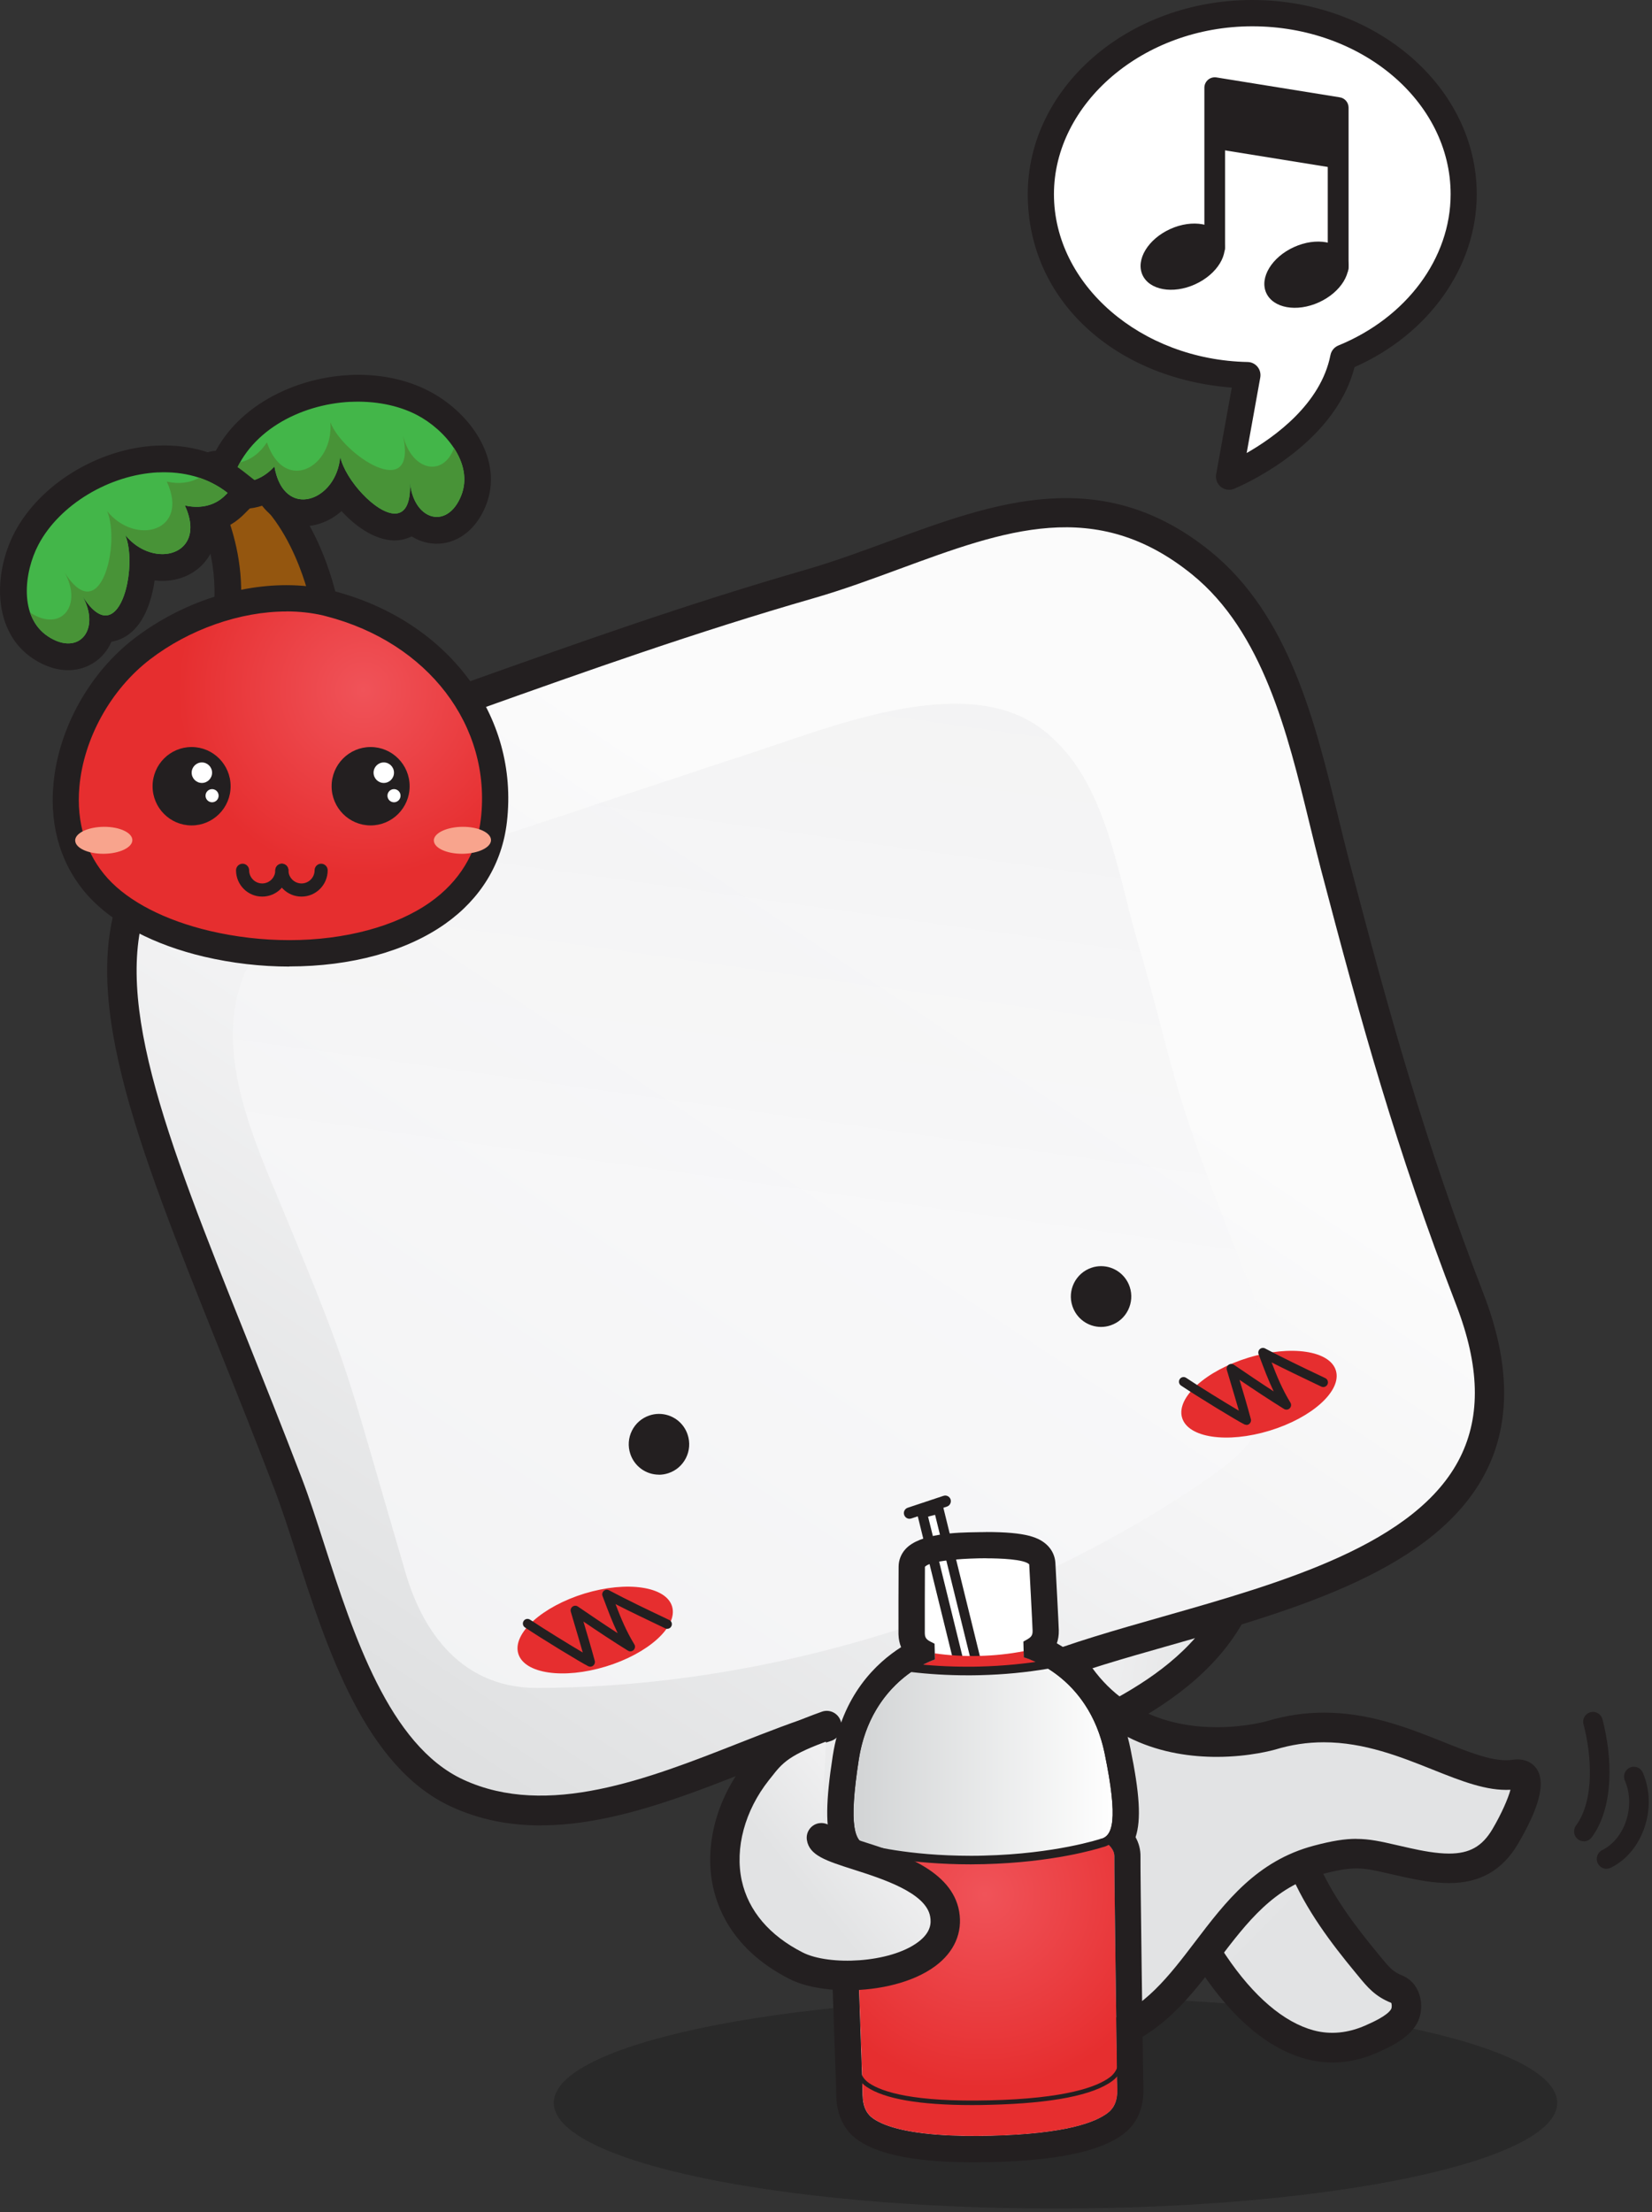
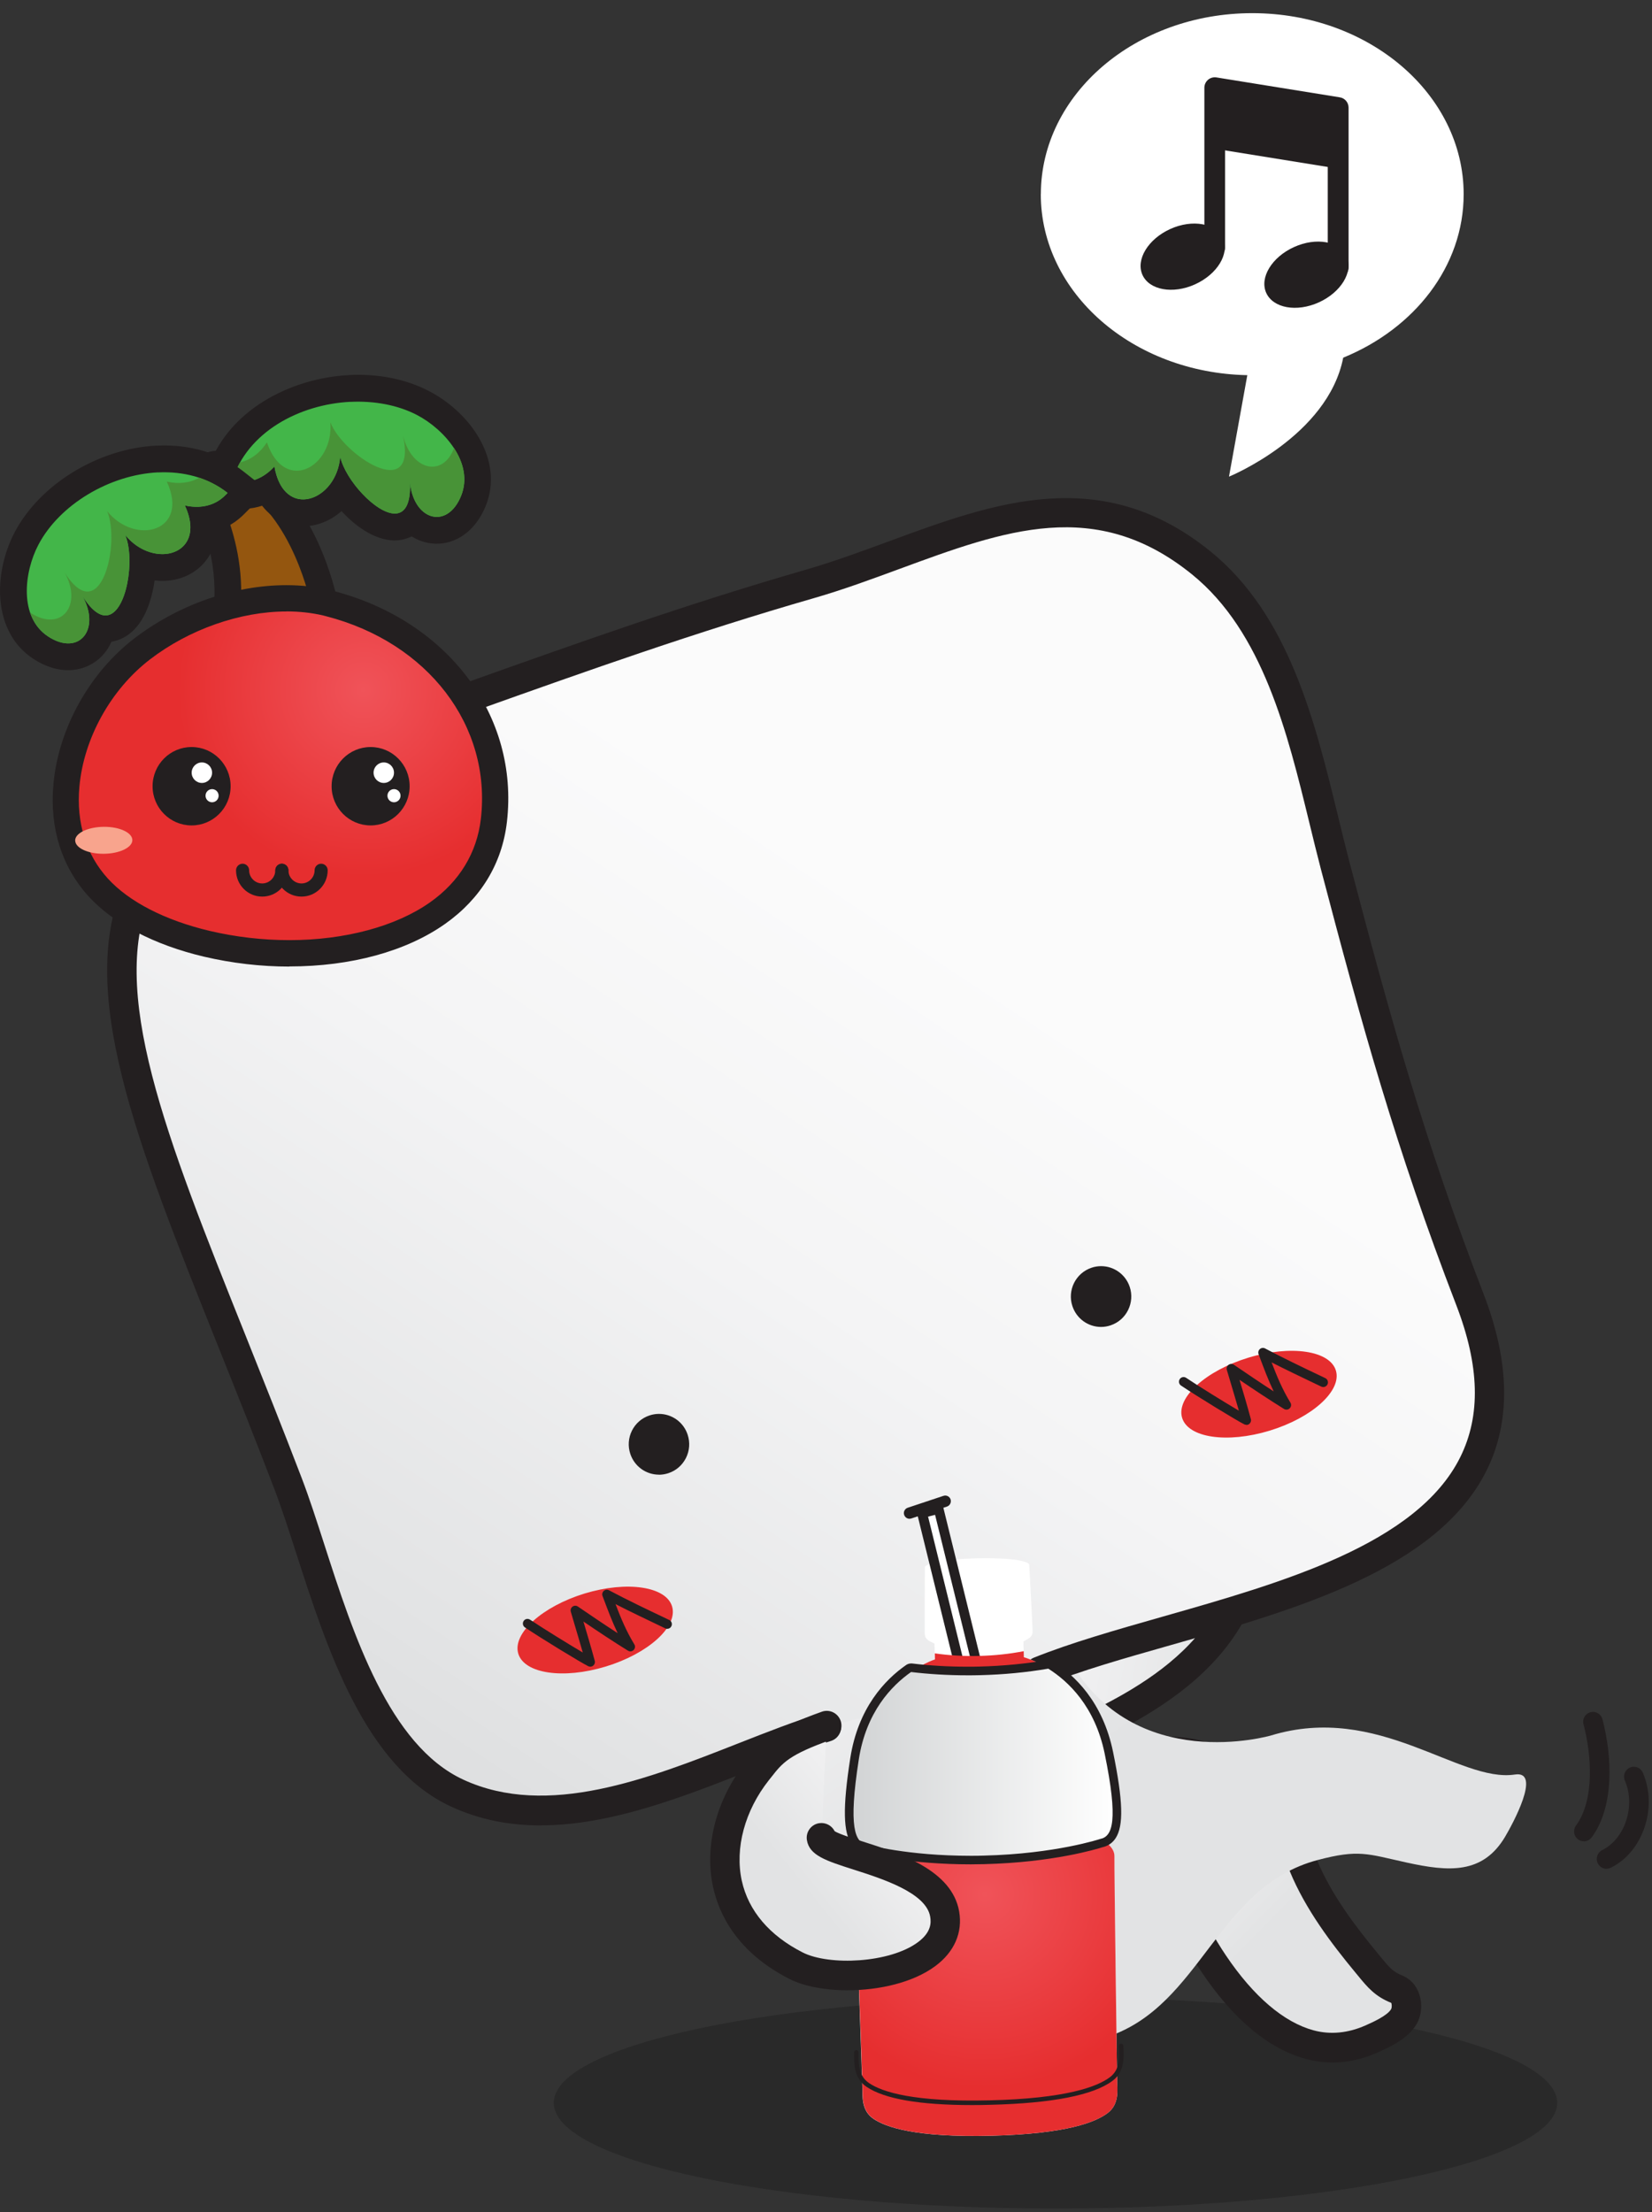
<svg xmlns="http://www.w3.org/2000/svg" width="449" height="601" viewBox="0 0 449 601" fill="none">
  <rect x="0" y="0" width="449" height="601" fill="#333333" stroke="none" />
  <path d="M150.512 571.287C150.512 587.154 211.554 600.001 286.882 600.001C362.21 600.001 423.233 587.136 423.233 571.287C423.233 555.437 362.192 542.572 286.882 542.572C211.572 542.572 150.512 555.437 150.512 571.287Z" fill="black" fill-opacity="0.2" />
  <path d="M284.035 475.493C300.367 466.559 349.079 451.621 339.01 401.822L265.71 449.977C265.71 449.977 271.67 472.098 284.035 475.511" fill="url(#paint0_linear_207_105)" />
  <path d="M284.533 479.802L285.956 479.033C287.967 477.925 290.546 476.71 293.518 475.299C314.066 465.578 352.318 447.478 342.924 401.02L341.75 395.213L261.084 448.21L261.849 451.034C262.525 453.517 268.823 475.478 282.985 479.391L284.551 479.82L284.533 479.802ZM336.003 408.578C339.864 444.476 308.943 459.092 290.102 468.009C287.718 469.134 285.583 470.135 283.732 471.1C277.31 468.151 272.542 457.716 270.425 451.659L336.003 408.578Z" fill="#231F20" />
  <path d="M308.658 476.925C330.398 471.779 345.557 485.769 354.256 506.854C358.259 516.557 364.771 525.259 371.407 533.281C374.183 536.623 375.73 538.892 379.573 540.411C382.473 541.554 382.847 545.664 381.566 547.88C379.894 550.774 375.553 552.722 372.653 554.009C367.422 556.332 361.604 557.011 356.018 555.51C344.952 552.543 336.074 542.716 329.9 533.532C326.698 528.779 323.869 523.632 321.752 518.29" fill="url(#paint1_linear_207_105)" />
  <path d="M362.121 560.335C366.177 560.335 370.287 559.442 374.272 557.673C377.403 556.279 382.67 553.956 385.018 549.882C386.388 547.524 386.655 544.379 385.712 541.681C384.893 539.304 383.221 537.518 381.033 536.66C378.56 535.677 377.475 534.355 375.304 531.71L374.468 530.692C368.49 523.455 361.854 514.789 357.94 505.301C347.229 479.338 329.403 467.867 307.715 472.995C305.562 473.513 304.228 475.675 304.744 477.837C305.26 479.999 307.413 481.322 309.566 480.821C321.877 477.909 338.974 480.321 350.556 508.374C354.88 518.845 361.978 528.137 368.33 535.82L369.13 536.785C371.586 539.787 373.703 542.36 378.097 544.111C378.293 544.325 378.346 545.38 378.097 545.826C377.048 547.631 372.991 549.436 371.034 550.293C366.391 552.348 361.551 552.813 357.05 551.598C348.937 549.418 340.7 542.378 333.21 531.264C329.954 526.439 327.357 521.561 325.471 516.79C324.652 514.718 322.322 513.717 320.276 514.539C318.212 515.361 317.216 517.702 318.034 519.756C320.133 525.063 323.016 530.46 326.592 535.766C335.292 548.703 344.863 556.655 354.986 559.371C357.317 559.996 359.719 560.318 362.121 560.318V560.335Z" fill="#231F20" />
  <path d="M216.019 506.39C238.08 529.976 262.757 566.231 301.203 553.276C326.592 544.717 330.737 512.554 358.135 505.318C369.326 502.369 371.568 503.638 382.278 505.997C393.753 508.516 403.005 509.231 409.089 498.974C410.94 495.847 419.159 480.945 411.74 482.089C396.511 484.412 374.752 462.577 345.468 471.475C345.468 471.475 308.231 482.41 290.529 450.694C272.826 418.978 241.016 430.324 226.676 437.454C212.336 444.583 212.817 503.013 216.019 506.426V506.39Z" fill="url(#paint2_linear_207_105)" />
-   <path d="M285.316 560.012C290.921 560.012 296.703 559.029 302.467 557.081C315.864 552.561 323.674 542.286 331.236 532.352C338.957 522.202 346.269 512.607 359.15 509.194C363.366 508.086 366.195 507.604 368.633 507.604C371.337 507.604 373.774 508.158 377.813 509.087C378.916 509.337 380.108 509.605 381.424 509.909C385.214 510.731 389.662 511.589 393.843 511.589C402.205 511.589 408.307 508.122 412.523 501.011C418.199 491.415 420.014 484.679 417.914 480.98C416.829 479.068 414.854 477.978 412.488 477.978C412.079 477.978 411.616 478.014 411.136 478.085C410.584 478.175 409.979 478.211 409.357 478.211C404.731 478.211 399.002 475.923 392.384 473.279C382.99 469.526 372.351 465.274 359.826 465.274C354.595 465.274 349.365 466.06 344.312 467.597C344.312 467.597 338.53 469.241 330.72 469.241C319.209 469.241 303.499 465.667 294.034 448.692C285.548 433.486 272.56 425.445 256.477 425.445C244.308 425.445 232.601 430.002 224.915 433.826C219.115 436.702 215.077 444.832 212.604 458.663C209.757 474.44 208.832 504.566 213.12 509.159C215.966 512.214 218.831 515.43 221.873 518.861C239.006 538.159 258.434 560.048 285.352 560.048L285.316 560.012ZM368.633 499.563C365.466 499.563 362.014 500.117 357.104 501.421C341.572 505.531 333.086 516.681 324.866 527.474C317.714 536.872 310.971 545.735 299.905 549.469C294.959 551.131 290.049 551.989 285.299 551.989C261.974 551.989 243.827 531.548 227.797 513.501C224.844 510.177 222.069 507.05 219.258 504.03C218.315 501.046 217.496 487.359 218.884 471.974C220.699 451.765 225.004 442.742 228.438 441.044C235.359 437.596 245.838 433.504 256.441 433.504C269.642 433.504 279.926 439.937 287.007 452.641C298.375 473.029 317.038 477.299 330.684 477.299C339.704 477.299 346.287 475.387 346.572 475.316C350.966 473.976 355.289 473.332 359.808 473.332C370.803 473.332 380.695 477.281 389.413 480.766C397.276 483.911 404.108 486.591 410.531 486.233C409.89 488.61 408.111 492.737 405.638 496.919C402.845 501.636 399.411 503.566 393.843 503.566C390.409 503.566 386.495 502.815 383.132 502.065C381.834 501.779 380.677 501.511 379.592 501.261C375.322 500.278 372.244 499.581 368.633 499.581V499.563Z" fill="#231F20" />
  <path d="M224.613 469.152C194.403 478.426 156.206 501.851 124.306 487.163C96.89 474.548 88.137 428.77 78.245 402.914C35.581 291.451 -1.531 234.076 88.457 203.164C133.54 187.672 174.264 171.859 220.076 158.654C257.153 147.969 291.188 124.329 326.503 152.918C350.237 172.145 355.538 207.059 362.868 234.97C374.326 278.568 383.382 311.107 399.589 353.151C428.678 428.68 330.435 434.773 282.559 454.071" fill="url(#paint3_linear_207_105)" />
  <path d="M146.954 495.901C165.955 495.901 185.579 488.2 203.53 481.142C211.376 478.051 218.795 475.138 225.787 472.994C227.904 472.351 229.096 470.099 228.438 467.973C227.797 465.847 225.555 464.65 223.438 465.311C216.162 467.544 208.6 470.51 200.594 473.655C176.309 483.197 148.786 494.025 125.96 483.501C105.767 474.209 96 443.94 88.154 419.621C86.037 413.064 84.044 406.863 81.963 401.449C76.768 387.887 71.733 375.326 66.876 363.157C44.975 308.445 29.158 268.92 41.399 242.082C48.23 227.108 63.584 215.94 89.737 206.952C103.223 202.324 116.46 197.607 129.269 193.051C160.066 182.08 189.155 171.734 221.161 162.514C229.114 160.227 236.942 157.332 244.521 154.545C273.147 144.002 297.859 134.907 323.976 156.045C343.244 171.645 349.934 199.18 355.858 223.481C356.89 227.751 357.922 231.932 358.972 235.988C370.091 278.283 379.236 311.554 395.817 354.599C402.151 371.055 402.507 384.564 396.885 395.874C385.125 419.55 348.386 429.985 315.988 439.205C303.196 442.85 291.116 446.281 281.011 450.337C278.965 451.159 277.968 453.5 278.787 455.573C279.605 457.627 281.936 458.628 283.999 457.806C293.696 453.893 305.58 450.516 318.176 446.942C352.175 437.275 390.711 426.322 404.054 399.466C410.637 386.208 410.388 370.144 403.289 351.704C386.85 309.052 377.759 275.996 366.711 233.951C365.661 229.949 364.647 225.804 363.633 221.587C357.406 196.053 350.361 167.106 328.993 149.792C299.353 125.794 270.069 136.587 241.763 147.004C234.326 149.738 226.623 152.579 218.955 154.795C186.717 164.086 157.522 174.486 126.601 185.493C113.809 190.049 100.59 194.748 87.158 199.376C58.781 209.132 41.932 221.64 34.122 238.758C20.441 268.741 36.809 309.606 59.457 366.177C64.314 378.31 69.331 390.853 74.508 404.362C76.501 409.562 78.475 415.655 80.557 422.123C88.883 447.943 99.256 480.07 122.651 490.827C130.515 494.454 138.681 495.919 146.972 495.919L146.954 495.901Z" fill="#231F20" />
  <g opacity="0.74">
-     <path d="M220.84 449.265C196.092 455.305 170.811 458.503 146.099 458.575C123.647 458.628 114.146 440.617 110.285 427.502C93.455 370.359 96.213 375.38 77.283 329.619C69.419 310.607 58.335 287.217 65.754 266.347C74.507 241.707 111.424 234.917 132.613 228.216C143.875 224.642 191.52 208.632 202.782 205.041C223.953 198.287 261.066 182.402 282.344 197.483C300.384 210.276 303.373 236.132 309.191 255.876C318.958 289.129 317.179 292.149 334.935 337.213C344.4 361.264 355.181 382.67 330.985 399.788C298.587 422.731 260.372 439.617 220.822 449.265H220.84Z" fill="url(#paint4_linear_207_105)" />
-   </g>
+     </g>
  <path d="M175.509 393.584C176.167 395.567 178.302 396.639 180.277 395.978C182.252 395.317 183.319 393.173 182.661 391.189C182.003 389.206 179.868 388.134 177.893 388.795C175.918 389.456 174.851 391.6 175.509 393.584Z" fill="#231F20" />
  <path d="M179.085 400.645C179.957 400.645 180.828 400.502 181.682 400.217C183.782 399.52 185.454 398.054 186.45 396.071C187.429 394.106 187.589 391.854 186.895 389.764C185.792 386.386 182.643 384.117 179.103 384.117C178.213 384.117 177.341 384.26 176.505 384.546C174.423 385.243 172.733 386.708 171.755 388.674C170.776 390.639 170.616 392.891 171.31 394.981C172.431 398.358 175.562 400.628 179.103 400.628L179.085 400.645ZM179.085 391.711C179.423 391.711 179.654 391.944 179.725 392.176C179.779 392.337 179.761 392.533 179.69 392.694C179.618 392.855 179.458 392.98 179.298 393.034C178.96 393.141 178.533 392.873 178.444 392.587C178.391 392.426 178.409 392.229 178.48 392.069C178.551 391.908 178.711 391.783 178.871 391.729C178.942 391.711 179.014 391.693 179.085 391.693V391.711Z" fill="#231F20" />
  <path d="M295.671 353.437C296.329 355.421 298.464 356.493 300.439 355.831C302.413 355.17 303.481 353.026 302.823 351.043C302.164 349.059 300.029 347.987 298.055 348.648C296.08 349.31 295.012 351.454 295.671 353.437Z" fill="#231F20" />
  <path d="M299.246 360.493C300.136 360.493 301.008 360.35 301.844 360.064C303.926 359.367 305.616 357.902 306.594 355.936C307.573 353.971 307.751 351.719 307.057 349.629C305.936 346.252 302.805 343.982 299.264 343.982C298.375 343.982 297.503 344.125 296.667 344.411C292.361 345.859 290.031 350.54 291.472 354.846C292.593 358.223 295.724 360.493 299.264 360.493H299.246ZM299.246 351.559C299.584 351.559 299.816 351.791 299.887 352.023C300.011 352.381 299.816 352.756 299.46 352.881C299.069 353.006 298.695 352.738 298.606 352.452C298.553 352.291 298.57 352.095 298.642 351.934C298.713 351.773 298.873 351.648 299.033 351.594C299.086 351.576 299.175 351.559 299.246 351.559Z" fill="#231F20" />
  <path d="M247.207 412.599C247.367 412.599 247.527 412.581 247.688 412.527L257.384 409.293C258.184 409.025 258.611 408.15 258.362 407.345C258.095 406.541 257.224 406.113 256.423 406.381L246.709 409.615C245.908 409.883 245.464 410.758 245.748 411.562C245.962 412.206 246.567 412.617 247.207 412.617V412.599Z" fill="#231F20" />
  <path d="M321.272 385.135C322.873 390.621 333.512 392.194 345.076 388.673C356.623 385.153 364.682 377.863 363.099 372.395C361.515 366.928 350.876 365.337 339.312 368.84C327.765 372.36 319.688 379.65 321.272 385.135Z" fill="#E62E2F" />
  <path d="M140.851 449.21C142.452 454.695 153.092 456.268 164.656 452.748C176.202 449.228 184.262 441.937 182.678 436.47C181.095 431.002 170.456 429.412 158.892 432.914C147.363 436.452 139.268 443.742 140.851 449.21Z" fill="#E62E2F" />
  <path d="M338.76 387.12C339.045 387.12 339.33 387.03 339.561 386.834C339.935 386.512 340.113 386.012 339.97 385.529C338.992 381.884 337.8 377.882 336.892 374.862C340.895 377.578 345.023 380.312 348.99 382.778C349.489 383.081 350.129 383.01 350.538 382.599C350.947 382.188 351.036 381.545 350.716 381.044C348.546 377.489 347.087 373.986 345.61 370.127C349.649 372.182 353.687 374.111 357.619 375.988L359.114 376.702C359.736 377.006 360.501 376.738 360.804 376.095C361.106 375.469 360.839 374.701 360.199 374.397L358.704 373.683C353.83 371.36 348.795 368.965 343.849 366.339C343.386 366.089 342.817 366.16 342.425 366.5C342.034 366.857 341.892 367.411 342.07 367.893L342.301 368.519C343.564 371.896 344.721 374.969 346.179 378.007C342.568 375.666 338.885 373.164 335.362 370.77C334.918 370.466 334.348 370.484 333.921 370.788C333.494 371.092 333.299 371.646 333.441 372.164C333.619 372.825 333.957 373.915 334.366 375.273C335.042 377.524 335.896 380.401 336.714 383.242C332.765 380.919 325.755 376.595 322.393 374.326C321.805 373.933 321.023 374.094 320.649 374.665C320.258 375.255 320.418 376.041 320.987 376.416C325.559 379.49 336.181 385.958 338.191 386.959C338.369 387.048 338.565 387.084 338.743 387.084L338.76 387.12Z" fill="#231F20" />
  <path d="M160.439 452.785C160.724 452.785 161.009 452.696 161.24 452.499C161.613 452.178 161.791 451.677 161.649 451.195C160.67 447.567 159.461 443.529 158.571 440.527C162.539 443.225 166.648 445.959 170.669 448.443C171.167 448.747 171.808 448.675 172.217 448.264C172.626 447.853 172.715 447.21 172.395 446.71C170.224 443.154 168.765 439.652 167.289 435.792C171.541 437.972 175.811 439.991 179.956 441.975L180.81 442.386C181.433 442.689 182.198 442.421 182.482 441.778C182.785 441.153 182.518 440.384 181.878 440.098L181.024 439.688C175.935 437.275 170.687 434.774 165.527 432.04C165.065 431.79 164.496 431.861 164.104 432.201C163.713 432.558 163.57 433.112 163.766 433.594L163.98 434.166C165.261 437.561 166.417 440.652 167.876 443.69C164.229 441.331 160.564 438.848 157.059 436.453C156.614 436.15 156.045 436.167 155.618 436.471C155.191 436.775 154.995 437.329 155.137 437.847C155.333 438.526 155.671 439.67 156.098 441.117C156.756 443.333 157.593 446.138 158.393 448.943C154.426 446.603 147.416 442.278 144.071 440.027C143.484 439.634 142.701 439.795 142.328 440.367C141.936 440.956 142.096 441.742 142.666 442.118C147.203 445.173 157.824 451.641 159.87 452.66C160.048 452.749 160.243 452.785 160.421 452.785H160.439Z" fill="#231F20" />
  <path d="M232.139 506.053C231.925 503.14 235.715 501.157 235.715 501.157C232.299 500.656 230.538 496.404 233.384 478.071C236.765 456.236 254.093 450.822 254.093 450.822L253.986 446.533C252.189 445.64 251.389 445.336 251.336 443.746C251.3 442.137 251.371 425.645 251.371 425.645C253.239 423.554 265.497 423.358 265.497 423.358C265.497 423.358 277.755 422.965 279.73 424.948C279.73 424.948 280.62 441.423 280.655 443.031C280.691 444.639 279.908 444.961 278.147 445.943L278.254 450.232C278.254 450.232 295.814 454.788 300.261 476.427C303.997 494.599 302.432 498.941 299.052 499.602C299.052 499.602 302.948 501.407 302.877 504.319C302.805 507.232 303.553 562.945 303.624 565.411C303.695 567.877 304.211 571.683 301.026 574.077C297.824 576.472 290.067 579.724 269.34 580.224C248.631 580.724 240.714 577.865 237.405 575.632C234.096 573.398 234.452 569.592 234.381 567.109C234.327 564.643 232.388 508.947 232.157 506.053H232.139Z" fill="white" />
  <path d="M287.984 562.833L292.485 561.69L255.106 409.916L250.605 411.06L287.984 562.833Z" fill="white" />
  <path d="M287.985 564.175C288.092 564.175 288.199 564.175 288.305 564.139L292.807 562.995C293.518 562.817 293.945 562.084 293.767 561.369L256.388 409.578C256.299 409.238 256.086 408.934 255.783 408.756C255.481 408.577 255.107 408.523 254.769 408.613L250.268 409.756C249.556 409.935 249.129 410.668 249.307 411.382L286.669 563.156C286.758 563.496 286.971 563.799 287.273 563.978C287.487 564.103 287.718 564.175 287.967 564.175H287.985ZM290.867 560.726L288.964 561.208L252.243 412.026L254.146 411.543L290.885 560.726H290.867Z" fill="#231F20" />
  <g style="mix-blend-mode:multiply">
    <path d="M235.732 501.153C232.316 500.652 230.555 496.4 233.401 478.067C236.782 456.232 254.11 450.818 254.11 450.818L254.075 449.174C257.882 449.728 261.938 449.978 266.173 449.871C270.407 449.763 274.446 449.317 278.235 448.584L278.271 450.228C278.271 450.228 295.831 454.784 300.278 476.423C304.015 494.595 302.467 498.937 299.069 499.598C299.069 499.598 302.965 501.403 302.894 504.315C302.823 507.228 303.57 562.941 303.641 565.407C303.712 567.873 304.228 571.661 301.043 574.073C297.841 576.468 290.084 579.72 269.375 580.22C248.666 580.72 240.749 577.861 237.44 575.628C234.131 573.394 234.487 569.588 234.415 567.105C234.362 564.639 232.423 508.943 232.191 506.049C231.978 503.136 235.768 501.153 235.768 501.153H235.732Z" fill="url(#paint5_radial_207_105)" />
  </g>
  <path d="M264.18 571.893C265.764 571.893 267.418 571.875 269.108 571.822C285.957 571.411 297.165 569.213 302.378 565.3C305.616 562.87 305.456 559.26 305.349 556.616L305.314 555.794C305.314 555.454 305.029 555.168 304.691 555.204C304.353 555.204 304.104 555.49 304.104 555.83L304.139 556.669C304.246 559.171 304.371 562.28 301.649 564.335C298.197 566.926 289.746 570.106 269.055 570.607C248.364 571.125 239.771 568.337 236.213 565.925C233.384 564.013 233.366 560.904 233.348 558.403V557.563C233.33 557.223 233.099 556.937 232.725 556.973C232.387 556.973 232.138 557.259 232.138 557.599V558.42C232.174 561.065 232.192 564.674 235.536 566.944C240.393 570.231 250.001 571.893 264.145 571.893H264.18Z" fill="#231F20" />
  <path d="M263.825 505.334C265.017 505.334 266.245 505.334 267.508 505.281C286.883 504.798 298.91 500.867 299.408 500.706C300.529 500.492 301.543 499.831 302.237 498.777C304.265 495.721 304.016 488.967 301.383 476.191C298.678 463.004 291.259 455.946 285.495 452.337C285.317 452.212 285.104 452.158 284.89 452.158C284.819 452.158 284.766 452.158 284.694 452.158C278.806 453.159 272.596 453.748 266.245 453.909C265.124 453.945 264.021 453.945 262.918 453.945C257.741 453.945 252.635 453.641 247.742 453.052C247.689 453.052 247.653 453.052 247.6 453.052C247.368 453.052 247.137 453.123 246.941 453.266C241.373 457.143 234.292 464.577 232.228 477.871C230.236 490.754 230.307 497.508 232.477 500.474C233.224 501.493 234.256 502.1 235.537 502.297C235.84 502.386 246.532 505.334 263.79 505.334H263.825Z" fill="url(#paint6_linear_207_105)" />
  <path d="M284.889 453.335C279.072 454.336 272.809 454.943 266.28 455.104C265.159 455.14 264.038 455.14 262.935 455.14C257.598 455.14 252.456 454.818 247.617 454.246C242.333 457.945 235.394 465.11 233.402 478.065C230.555 496.398 232.317 500.65 235.732 501.151C235.732 501.151 246.514 504.17 263.825 504.17C265.017 504.17 266.227 504.17 267.472 504.117C286.9 503.634 299.033 499.596 299.033 499.596C302.414 498.935 303.979 494.593 300.243 476.421C297.61 463.573 290.351 456.748 284.889 453.317M284.889 450.994C285.316 450.994 285.743 451.119 286.117 451.352C292.059 455.068 299.727 462.358 302.521 475.956C305.243 489.232 305.438 496.022 303.197 499.417C302.343 500.704 301.151 501.508 299.638 501.847C298.18 502.312 286.224 505.975 267.525 506.44C266.262 506.475 265.017 506.493 263.807 506.493C247.208 506.493 236.586 503.795 235.216 503.42C233.686 503.152 232.459 502.401 231.551 501.168C229.15 497.899 229.007 491.091 231.089 477.707C233.206 464.002 240.518 456.337 246.283 452.334C246.674 452.066 247.137 451.923 247.599 451.923C247.688 451.923 247.777 451.923 247.884 451.923C252.741 452.513 257.811 452.799 262.935 452.799C264.02 452.799 265.123 452.799 266.227 452.763C272.507 452.602 278.663 452.013 284.498 451.03C284.623 451.012 284.765 450.994 284.889 450.994Z" fill="#231F20" />
-   <path d="M268.023 423.338C266.528 423.338 265.514 423.374 265.514 423.374C265.514 423.374 253.256 423.571 251.388 425.661C251.388 425.661 251.317 442.154 251.352 443.762C251.388 445.37 252.206 445.656 254.003 446.549L254.11 450.838C254.11 450.838 236.799 456.252 233.401 478.087C230.554 496.42 232.316 500.673 235.732 501.173C235.732 501.173 231.924 503.156 232.156 506.069C232.369 508.981 234.326 564.659 234.38 567.125C234.433 569.591 234.095 573.415 237.404 575.648C240.464 577.721 247.403 580.312 264.678 580.312C266.155 580.312 267.702 580.294 269.339 580.258C290.048 579.758 297.823 576.506 301.025 574.112C304.228 571.717 303.694 567.929 303.623 565.445C303.569 562.98 302.804 507.266 302.876 504.354C302.947 501.441 299.051 499.636 299.051 499.636C302.431 498.975 303.996 494.633 300.26 476.461C295.83 454.822 278.253 450.266 278.253 450.266L278.146 445.978C279.907 444.995 280.69 444.673 280.654 443.065C280.619 441.457 279.729 424.982 279.729 424.982C278.324 423.571 271.705 423.356 268.005 423.356M268.005 416.209C278.893 416.209 282.487 417.638 284.782 419.943C286.01 421.194 286.739 422.838 286.846 424.589C286.988 427.359 287.735 441.26 287.771 442.886C287.807 444.262 287.593 445.442 287.237 446.442C294.105 450.355 303.872 458.628 307.234 475.014C309.743 487.218 310.206 494.347 308.64 499.118C309.512 500.691 310.028 502.495 309.974 504.514C309.903 507.248 310.65 562.283 310.722 565.249C310.722 565.445 310.722 565.678 310.739 565.91C310.864 568.751 311.149 575.398 305.26 579.812C299.051 584.475 287.362 586.941 269.499 587.388C267.809 587.424 266.19 587.441 264.66 587.441C249.484 587.441 239.254 585.512 233.401 581.563C227.316 577.453 227.263 570.806 227.245 567.965C227.245 567.733 227.245 567.5 227.245 567.286C227.174 564.391 225.253 509.535 225.039 506.605C224.879 504.586 225.324 502.745 226.107 501.137C224.31 496.456 224.434 489.291 226.338 476.997C228.9 460.469 238.24 451.731 244.912 447.496C244.503 446.496 244.236 445.334 244.2 443.959C244.165 442.297 244.218 427.341 244.236 425.643C244.236 423.875 244.894 422.195 246.068 420.891C250 416.513 260.301 416.334 265.318 416.263C265.567 416.263 266.582 416.227 267.987 416.227L268.005 416.209Z" fill="#231F20" />
  <path d="M224.685 468.811C211.181 473.617 209.598 476.369 205.826 481.14C193.283 497.007 191.824 521.612 216.358 534.048C228.545 540.212 259.466 535.692 256.744 520.003C254.307 505.977 223.991 503.975 223.261 499.294" fill="url(#paint7_linear_207_105)" />
  <path d="M230.394 540.699C238.934 540.699 248.185 538.626 254.27 534.087C259.394 530.263 261.671 525.01 260.693 519.31C258.736 508.035 244.663 503.532 234.397 500.262C231.711 499.405 228.099 498.261 226.854 497.493C226.089 495.956 224.399 495.045 222.637 495.313C220.449 495.652 218.954 497.725 219.31 499.905C219.969 504.068 224.487 505.516 231.978 507.91C239.823 510.412 251.69 514.2 252.811 520.686C253.114 522.383 253.096 524.957 249.52 527.619C241.834 533.355 225.341 534.069 218.189 530.442C209.134 525.85 203.405 519.114 201.608 510.93C199.687 502.103 202.426 491.9 208.974 483.627L209.614 482.823C212.692 478.892 214.382 476.73 226.035 472.602C228.117 471.87 229.202 469.565 228.473 467.474C227.725 465.383 225.448 464.276 223.367 465.026C210.183 469.708 207.283 472.799 203.334 477.856L202.729 478.642C194.705 488.791 191.36 501.513 193.815 512.681C195.434 520.078 200.363 530.424 214.596 537.643C218.527 539.644 224.292 540.716 230.43 540.716L230.394 540.699Z" fill="#231F20" />
  <path d="M430.474 500.241C431.293 500.241 432.093 499.866 432.627 499.151C438.818 490.753 438.178 477.066 435.527 467.06C435.153 465.63 433.677 464.773 432.271 465.166C430.848 465.541 429.994 467.006 430.385 468.436C432.609 476.834 433.41 489.074 428.339 495.953C427.468 497.15 427.717 498.83 428.891 499.705C429.371 500.063 429.923 500.224 430.474 500.224V500.241Z" fill="#231F20" />
  <path d="M436.648 507.675C437.039 507.675 437.448 507.585 437.822 507.407C446.557 503.1 450.614 491.021 446.504 481.587C445.917 480.229 444.351 479.604 442.999 480.211C441.647 480.801 441.024 482.391 441.629 483.749C444.6 490.575 441.665 499.563 435.473 502.618C434.157 503.279 433.605 504.869 434.264 506.21C434.726 507.157 435.669 507.711 436.665 507.711L436.648 507.675Z" fill="#231F20" />
  <path d="M88.759 166.996L88.048 163.422C87.834 162.368 82.657 137.299 65.862 128.633C62.055 126.667 60.311 126.06 58.745 126.149C57.287 126.221 56.041 126.935 55.312 128.097C53.906 130.312 54.849 132.617 56.415 136.441C58.817 142.302 63.3 153.255 61.503 167.604L60.863 172.625L88.742 166.978L88.759 166.996Z" fill="#94560F" />
  <path d="M58.923 129.796C55.276 129.975 68.068 144.466 65.115 168.07L84.489 164.139C84.489 164.139 79.632 139.838 64.207 131.869C61.379 130.404 59.742 129.743 58.923 129.779M58.55 122.506C61.129 122.381 63.585 123.364 67.499 125.383C85.824 134.835 91.357 161.566 91.588 162.692L93.011 169.822L85.913 171.269L66.538 175.2L56.646 177.201L57.909 167.159C59.599 153.758 55.507 143.787 53.07 137.819C51.344 133.602 49.85 129.957 52.252 126.133C53.621 123.953 55.934 122.631 58.568 122.488L58.55 122.506Z" fill="#231F20" />
  <path d="M119.164 144.054C123.273 143.84 126.743 140.909 128.718 135.995C132.881 125.578 124.75 114.553 115.001 109.479C109.29 106.513 102.387 105.155 95.039 105.53C80.877 106.245 64.438 113.946 59.652 129.527L58.442 133.458L63.104 134.298C64.189 134.53 65.399 134.637 66.591 134.566C68.708 134.459 70.79 133.851 72.729 132.797C75.166 137.764 79.329 139.498 82.959 139.301C86.926 139.104 90.573 136.728 93.011 133.154C96.889 138.551 102.742 143.393 107.724 143.143C108.827 143.089 110.624 142.732 112.154 141.284C114.218 143.25 116.744 144.179 119.182 144.054H119.164Z" fill="#43B649" />
  <path d="M95.217 109.161C81.358 109.857 67.178 117.38 63.104 130.603L63.727 130.71C64.634 130.906 65.523 130.96 66.395 130.924C69.473 130.763 72.32 129.227 74.579 126.725C75.7 133.247 79.151 135.856 82.745 135.659C87.229 135.427 91.926 130.835 92.459 124.045C93.776 130.299 102.351 139.769 107.511 139.519C110.001 139.394 111.709 136.982 111.407 130.817C111.923 137.089 115.428 140.609 118.968 140.43C121.388 140.305 123.807 138.482 125.337 134.659C128.878 125.814 120.747 116.594 113.311 112.734C108.044 110 101.657 108.857 95.199 109.178M94.826 101.888C102.832 101.477 110.357 102.996 116.638 106.266C127.81 112.073 137.026 124.956 132.045 137.375C129.572 143.557 124.804 147.417 119.324 147.703C116.816 147.828 114.218 147.184 111.905 145.737C110.126 146.577 108.525 146.773 107.849 146.809C102.618 147.077 97.121 143.539 92.833 138.858C90.093 141.27 86.713 142.771 83.083 142.967C79.169 143.164 74.544 141.663 71.234 137.393C69.776 137.875 68.246 138.143 66.716 138.232C65.257 138.304 63.762 138.197 62.303 137.893L61.77 137.803L53.71 136.338L56.13 128.476C61.431 111.215 79.383 102.692 94.808 101.906L94.826 101.888Z" fill="#231F20" />
  <path d="M72.552 120.202C77.355 134.265 90.752 126.957 89.791 114.717C93.189 123.579 113.453 136.874 109.557 118.398C111.923 127.975 120.481 129.708 123.399 121.721C125.961 125.634 127.135 130.173 125.356 134.64C121.566 144.11 112.279 141.323 111.425 130.816C112.368 149.685 94.435 133.336 92.478 124.044C91.499 136.284 77.106 141.376 74.597 126.724C71.68 129.923 67.819 131.567 63.727 130.709L63.104 130.602C63.656 128.833 64.385 127.171 65.257 125.616C68.21 124.938 70.719 122.99 72.534 120.202H72.552Z" fill="#489337" />
  <path d="M19.035 178.416C22.291 178.255 25.049 176.521 26.596 173.68C27.077 172.787 27.433 171.804 27.628 170.768C28.091 170.821 28.536 170.857 28.998 170.821C30.76 170.732 33.304 169.91 35.421 166.551C37.485 163.245 38.659 158.099 38.766 153.185C40.723 153.918 42.751 154.275 44.797 154.168C48.711 153.972 52.002 152.113 53.835 149.058C54.689 147.628 55.739 145.002 55.187 141.231C58.638 140.856 61.681 139.355 64.029 136.854L67.303 133.584L64.065 131.029C58.265 126.472 50.882 124.274 42.68 124.685C28.091 125.436 13.502 134.299 7.204 146.27C2.08 156.044 1.653 169.749 10.994 175.896C13.662 177.665 16.438 178.541 19.017 178.398L19.035 178.416Z" fill="#43B649" />
  <path d="M42.911 128.33C29.781 128.991 16.207 137.05 10.442 147.985C6.528 155.418 5.105 167.64 13.022 172.876C15.175 174.305 17.185 174.877 18.875 174.787C23.857 174.537 26.223 168.569 22.309 161.761C24.8 165.764 26.988 167.283 28.838 167.193C34.407 166.908 36.791 151.916 34.033 145.34C37.058 149.057 41.15 150.683 44.619 150.522C50.063 150.236 54.049 145.537 50.241 137.318C51.54 137.621 52.839 137.729 54.084 137.675C56.877 137.532 59.422 136.478 61.414 134.369L61.859 133.923C56.433 129.652 49.725 128.008 42.894 128.348M42.52 121.075C51.593 120.611 59.813 123.059 66.307 128.187L72.783 133.279L66.929 139.087L66.556 139.462C64.421 141.695 61.823 143.286 58.923 144.179C58.763 147.234 57.767 149.522 56.913 150.933C54.44 155.025 50.099 157.545 44.94 157.795C43.961 157.848 42.983 157.795 42.022 157.705C41.452 161.761 40.243 165.621 38.464 168.48C35.848 172.679 32.521 173.983 30.279 174.341C30.119 174.716 29.942 175.055 29.764 175.413C27.629 179.344 23.697 181.828 19.196 182.06C15.851 182.221 12.328 181.149 9.001 178.951C-2.118 171.607 -1.869 155.758 4.002 144.572C10.887 131.528 26.703 121.861 42.52 121.057V121.075Z" fill="#231F20" />
  <path d="M17.399 155.277C27.344 171.305 32.788 147.612 29.123 138.874C36.88 148.38 51.593 144.324 45.331 130.834C48.48 131.548 51.558 131.262 54.12 129.779C56.877 130.691 59.475 132.049 61.859 133.907L61.414 134.354C58.55 137.409 54.458 138.267 50.241 137.32C56.486 150.81 41.773 154.849 34.033 145.36C37.698 154.116 32.254 177.809 22.309 161.764C27.558 170.894 21.526 178.488 13.04 172.878C10.62 171.287 9.072 169.018 8.201 166.427C16.651 171.966 22.665 164.39 17.434 155.277H17.399Z" fill="#489337" />
  <path d="M56.255 256.373C79.472 261.823 104.078 258.553 118.969 248.046C127.793 241.828 133.077 233.126 134.269 222.888C137.4 195.782 119.022 171.552 89.578 163.958C89.275 163.887 88.991 163.797 88.688 163.744C73.032 160.063 53.39 164.994 38.624 176.305C27.202 185.078 19.32 199.284 18.075 213.4C17.114 224.21 20.103 233.788 26.721 241.078C32.948 247.939 43.445 253.371 56.255 256.391V256.373Z" fill="url(#paint8_radial_207_105)" />
  <path d="M78.69 262.557C95.396 262.557 110.43 258.448 120.998 250.979C130.658 244.153 136.476 234.593 137.775 223.301C141.119 194.372 121.656 168.552 90.432 160.493L89.472 160.261C85.824 159.403 81.91 158.975 77.854 158.975C63.568 158.975 48.481 164.264 36.454 173.484C24.267 182.847 15.851 198.035 14.517 213.098C13.45 224.945 16.759 235.451 24.071 243.51C30.796 250.889 41.934 256.714 55.419 259.895C63.052 261.682 70.862 262.593 78.672 262.593L78.69 262.557ZM77.854 166.104C81.359 166.104 84.739 166.479 87.853 167.212L88.671 167.426C116.336 174.556 133.629 197.195 130.694 222.479C129.626 231.681 124.858 239.525 116.888 245.136C107.636 251.676 93.706 255.41 78.654 255.41C71.396 255.41 64.119 254.57 57.02 252.908C44.905 250.05 35.066 244.993 29.302 238.667C23.377 232.145 20.709 223.515 21.58 213.723C22.755 200.59 30.102 187.332 40.759 179.148C51.398 170.982 65.258 166.122 77.836 166.122L77.854 166.104Z" fill="#231F20" />
  <path d="M78.689 262.109C95.306 262.109 110.251 258.017 120.748 250.62C130.302 243.884 136.048 234.413 137.347 223.264C140.674 194.567 121.335 168.926 90.343 160.939L89.382 160.706C85.77 159.849 81.892 159.42 77.871 159.42C63.674 159.42 48.694 164.673 36.738 173.822C24.64 183.113 16.296 198.176 14.979 213.114C13.93 224.836 17.203 235.235 24.426 243.187C31.08 250.513 42.146 256.284 55.561 259.429C63.158 261.216 70.933 262.109 78.707 262.109H78.689ZM77.853 165.656C81.394 165.656 84.792 166.031 87.959 166.782L88.795 166.996C116.674 174.197 134.109 197.033 131.156 222.531C130.07 231.858 125.231 239.81 117.154 245.492C107.831 252.067 93.794 255.855 78.672 255.855C71.377 255.855 64.065 255.016 56.931 253.336C44.726 250.459 34.799 245.367 28.981 238.952C22.967 232.341 20.245 223.585 21.135 213.668C22.309 200.41 29.728 187.044 40.474 178.789C51.344 170.445 64.955 165.656 77.818 165.656H77.853Z" fill="#231F20" />
-   <path d="M117.919 228.34C117.919 230.359 121.389 231.985 125.676 231.95C129.964 231.914 133.451 230.252 133.451 228.233C133.451 226.214 129.982 224.588 125.694 224.624C121.407 224.659 117.919 226.321 117.902 228.34H117.919Z" fill="#F8A48D" />
  <path d="M20.441 228.34C20.441 230.359 23.91 231.985 28.197 231.95C32.485 231.914 35.972 230.252 35.972 228.233C35.972 226.214 32.503 224.588 28.215 224.624C23.927 224.659 20.441 226.321 20.423 228.34H20.441Z" fill="#F8A48D" />
  <path d="M41.471 213.597C41.471 219.475 46.221 224.246 52.074 224.246C57.928 224.246 62.678 219.475 62.678 213.597C62.678 207.718 57.928 202.947 52.074 202.947C46.221 202.947 41.471 207.718 41.471 213.597Z" fill="#231F20" />
  <path d="M90.129 213.597C90.129 219.475 94.879 224.246 100.732 224.246C106.586 224.246 111.336 219.475 111.336 213.597C111.336 207.718 106.586 202.947 100.732 202.947C94.879 202.947 90.129 207.718 90.129 213.597Z" fill="#231F20" />
  <path d="M52.091 209.92C52.091 211.457 53.337 212.708 54.867 212.708C56.397 212.708 57.642 211.457 57.642 209.92C57.642 208.384 56.397 207.133 54.867 207.133C53.337 207.133 52.091 208.384 52.091 209.92Z" fill="white" />
  <path d="M57.643 217.958C56.66 217.958 55.864 217.158 55.864 216.172C55.864 215.185 56.66 214.385 57.643 214.385C58.625 214.385 59.422 215.185 59.422 216.172C59.422 217.158 58.625 217.958 57.643 217.958Z" fill="white" />
  <path d="M107.083 209.92C107.083 211.457 105.838 212.708 104.308 212.708C102.778 212.708 101.533 211.457 101.533 209.92C101.533 208.384 102.778 207.133 104.308 207.133C105.838 207.133 107.083 208.384 107.083 209.92Z" fill="white" />
  <path d="M107.084 217.958C106.102 217.958 105.305 217.158 105.305 216.172C105.305 215.185 106.102 214.385 107.084 214.385C108.067 214.385 108.863 215.185 108.863 216.172C108.863 217.158 108.067 217.958 107.084 217.958Z" fill="white" />
  <path d="M81.945 243.583C85.877 243.583 89.062 240.384 89.062 236.435C89.062 235.453 88.261 234.648 87.283 234.648C86.304 234.648 85.504 235.453 85.504 236.435C85.504 238.401 83.903 240.009 81.945 240.009C79.989 240.009 78.387 238.401 78.387 236.435C78.387 235.453 77.587 234.648 76.608 234.648C75.63 234.648 74.829 235.453 74.829 236.435C74.829 240.384 78.014 243.583 81.945 243.583Z" fill="#231F20" />
  <path d="M71.27 243.583C75.202 243.583 78.387 240.384 78.387 236.435C78.387 235.453 77.586 234.648 76.608 234.648C75.629 234.648 74.829 235.453 74.829 236.435C74.829 238.401 73.227 240.009 71.27 240.009C69.313 240.009 67.712 238.401 67.712 236.435C67.712 235.453 66.911 234.648 65.933 234.648C64.954 234.648 64.154 235.453 64.154 236.435C64.154 240.384 67.338 243.583 71.27 243.583Z" fill="#231F20" />
  <path d="M282.897 52.768C282.897 25.608 308.623 3.576 340.362 3.576C372.102 3.576 397.81 25.608 397.81 52.768C397.81 72.351 384.431 89.273 365.074 97.171C360.876 118.559 334.029 129.494 334.029 129.494L339.01 101.924C307.893 101.316 282.879 79.552 282.879 52.768H282.897Z" fill="white" />
-   <path d="M334.045 133.066C334.49 133.066 334.953 132.976 335.38 132.798C336.518 132.333 362.547 121.505 368.151 99.741C388.397 90.771 401.367 72.51 401.367 52.747C401.367 23.676 374.004 0 340.361 0C306.718 0 279.337 23.676 279.337 52.765C279.337 81.855 303.373 102.904 334.793 105.298L330.54 128.849C330.309 130.135 330.79 131.44 331.804 132.261C332.444 132.78 333.245 133.066 334.045 133.066ZM340.361 7.147C370.09 7.147 394.269 27.607 394.269 52.765C394.269 70.151 382.295 86.286 363.757 93.862C362.654 94.309 361.835 95.292 361.604 96.471C359.006 109.694 346.499 118.699 338.831 123.077L342.532 102.546C342.71 101.51 342.443 100.456 341.784 99.652C341.126 98.848 340.148 98.365 339.098 98.347C310.081 97.776 286.454 77.334 286.454 52.765C286.454 28.196 310.632 7.147 340.361 7.147Z" fill="#231F20" />
  <path d="M332.372 64.79C334.24 68.936 330.842 74.511 324.81 77.245C318.779 79.978 312.374 78.817 310.506 74.672C308.656 70.526 312.036 64.951 318.067 62.217C324.099 59.483 330.504 60.645 332.372 64.79Z" fill="#231F20" />
  <path d="M363.703 75.496C362.137 75.496 360.874 74.227 360.874 72.673V31.665L332.959 27.162V67.258C332.959 68.831 331.696 70.1 330.148 70.1C328.601 70.1 327.337 68.831 327.337 67.258V23.838C327.337 23.017 327.693 22.23 328.334 21.676C328.956 21.14 329.793 20.908 330.611 21.033L364.165 26.447C365.535 26.662 366.531 27.859 366.531 29.253V72.673C366.531 74.245 365.268 75.496 363.72 75.496H363.703Z" fill="#231F20" />
  <path d="M366.016 69.689C367.866 73.834 364.486 79.409 358.455 82.143C352.423 84.877 346.019 83.716 344.15 79.57C342.282 75.425 345.68 69.85 351.712 67.116C357.743 64.382 364.148 65.543 366.016 69.689Z" fill="#231F20" />
  <path d="M330.148 40.402L363.703 45.816V29.252L330.148 23.838V40.402Z" fill="#231F20" />
  <defs>
    <linearGradient id="paint0_linear_207_105" x1="336.131" y1="443.03" x2="269.063" y2="431.039" gradientUnits="userSpaceOnUse">
      <stop stop-color="#E2E3E4" />
      <stop offset="0.53" stop-color="#EFEFF0" />
      <stop offset="1" stop-color="#F6F6F6" />
    </linearGradient>
    <linearGradient id="paint1_linear_207_105" x1="346.553" y1="521.932" x2="306.933" y2="482.918" gradientUnits="userSpaceOnUse">
      <stop stop-color="#E2E3E4" />
      <stop offset="0.53" stop-color="#EFEFF0" />
      <stop offset="1" stop-color="#F6F6F6" />
    </linearGradient>
    <linearGradient id="paint2_linear_207_105" x1="301.212" y1="474.655" x2="232.987" y2="378.792" gradientUnits="userSpaceOnUse">
      <stop stop-color="#E2E3E4" />
      <stop offset="0.53" stop-color="#EFEFF0" />
      <stop offset="1" stop-color="#F6F6F6" />
    </linearGradient>
    <linearGradient id="paint3_linear_207_105" x1="106.546" y1="490.309" x2="261.539" y2="257.018" gradientUnits="userSpaceOnUse">
      <stop stop-color="#DCDDDE" />
      <stop offset="0.15" stop-color="#E2E3E4" />
      <stop offset="0.64" stop-color="#F4F4F5" />
      <stop offset="1" stop-color="#FBFBFB" />
    </linearGradient>
    <linearGradient id="paint4_linear_207_105" x1="236.419" y1="98.139" x2="203.928" y2="330.822" gradientUnits="userSpaceOnUse">
      <stop stop-color="#E9E9EA" />
      <stop offset="0.43" stop-color="#F1F1F2" />
      <stop offset="1" stop-color="#F8F8F9" />
    </linearGradient>
    <radialGradient id="paint5_radial_207_105" cx="0" cy="0" r="1" gradientUnits="userSpaceOnUse" gradientTransform="translate(267.659 514.591) rotate(178.604) scale(52.591 52.819)">
      <stop stop-color="#F05359" />
      <stop offset="1" stop-color="#E62E2F" />
    </radialGradient>
    <linearGradient id="paint6_linear_207_105" x1="303.589" y1="478.746" x2="230.805" y2="478.746" gradientUnits="userSpaceOnUse">
      <stop stop-color="white" />
      <stop offset="1" stop-color="#D1D3D4" />
    </linearGradient>
    <linearGradient id="paint7_linear_207_105" x1="218.529" y1="513.66" x2="256.018" y2="483.443" gradientUnits="userSpaceOnUse">
      <stop stop-color="#E2E3E4" />
      <stop offset="0.53" stop-color="#EFEFF0" />
      <stop offset="1" stop-color="#F6F6F6" />
    </linearGradient>
    <radialGradient id="paint8_radial_207_105" cx="0" cy="0" r="1" gradientUnits="userSpaceOnUse" gradientTransform="translate(98.794 187.419) rotate(180) scale(50.58 50.8)">
      <stop stop-color="#F05359" />
      <stop offset="1" stop-color="#E62E2F" />
    </radialGradient>
  </defs>
</svg>